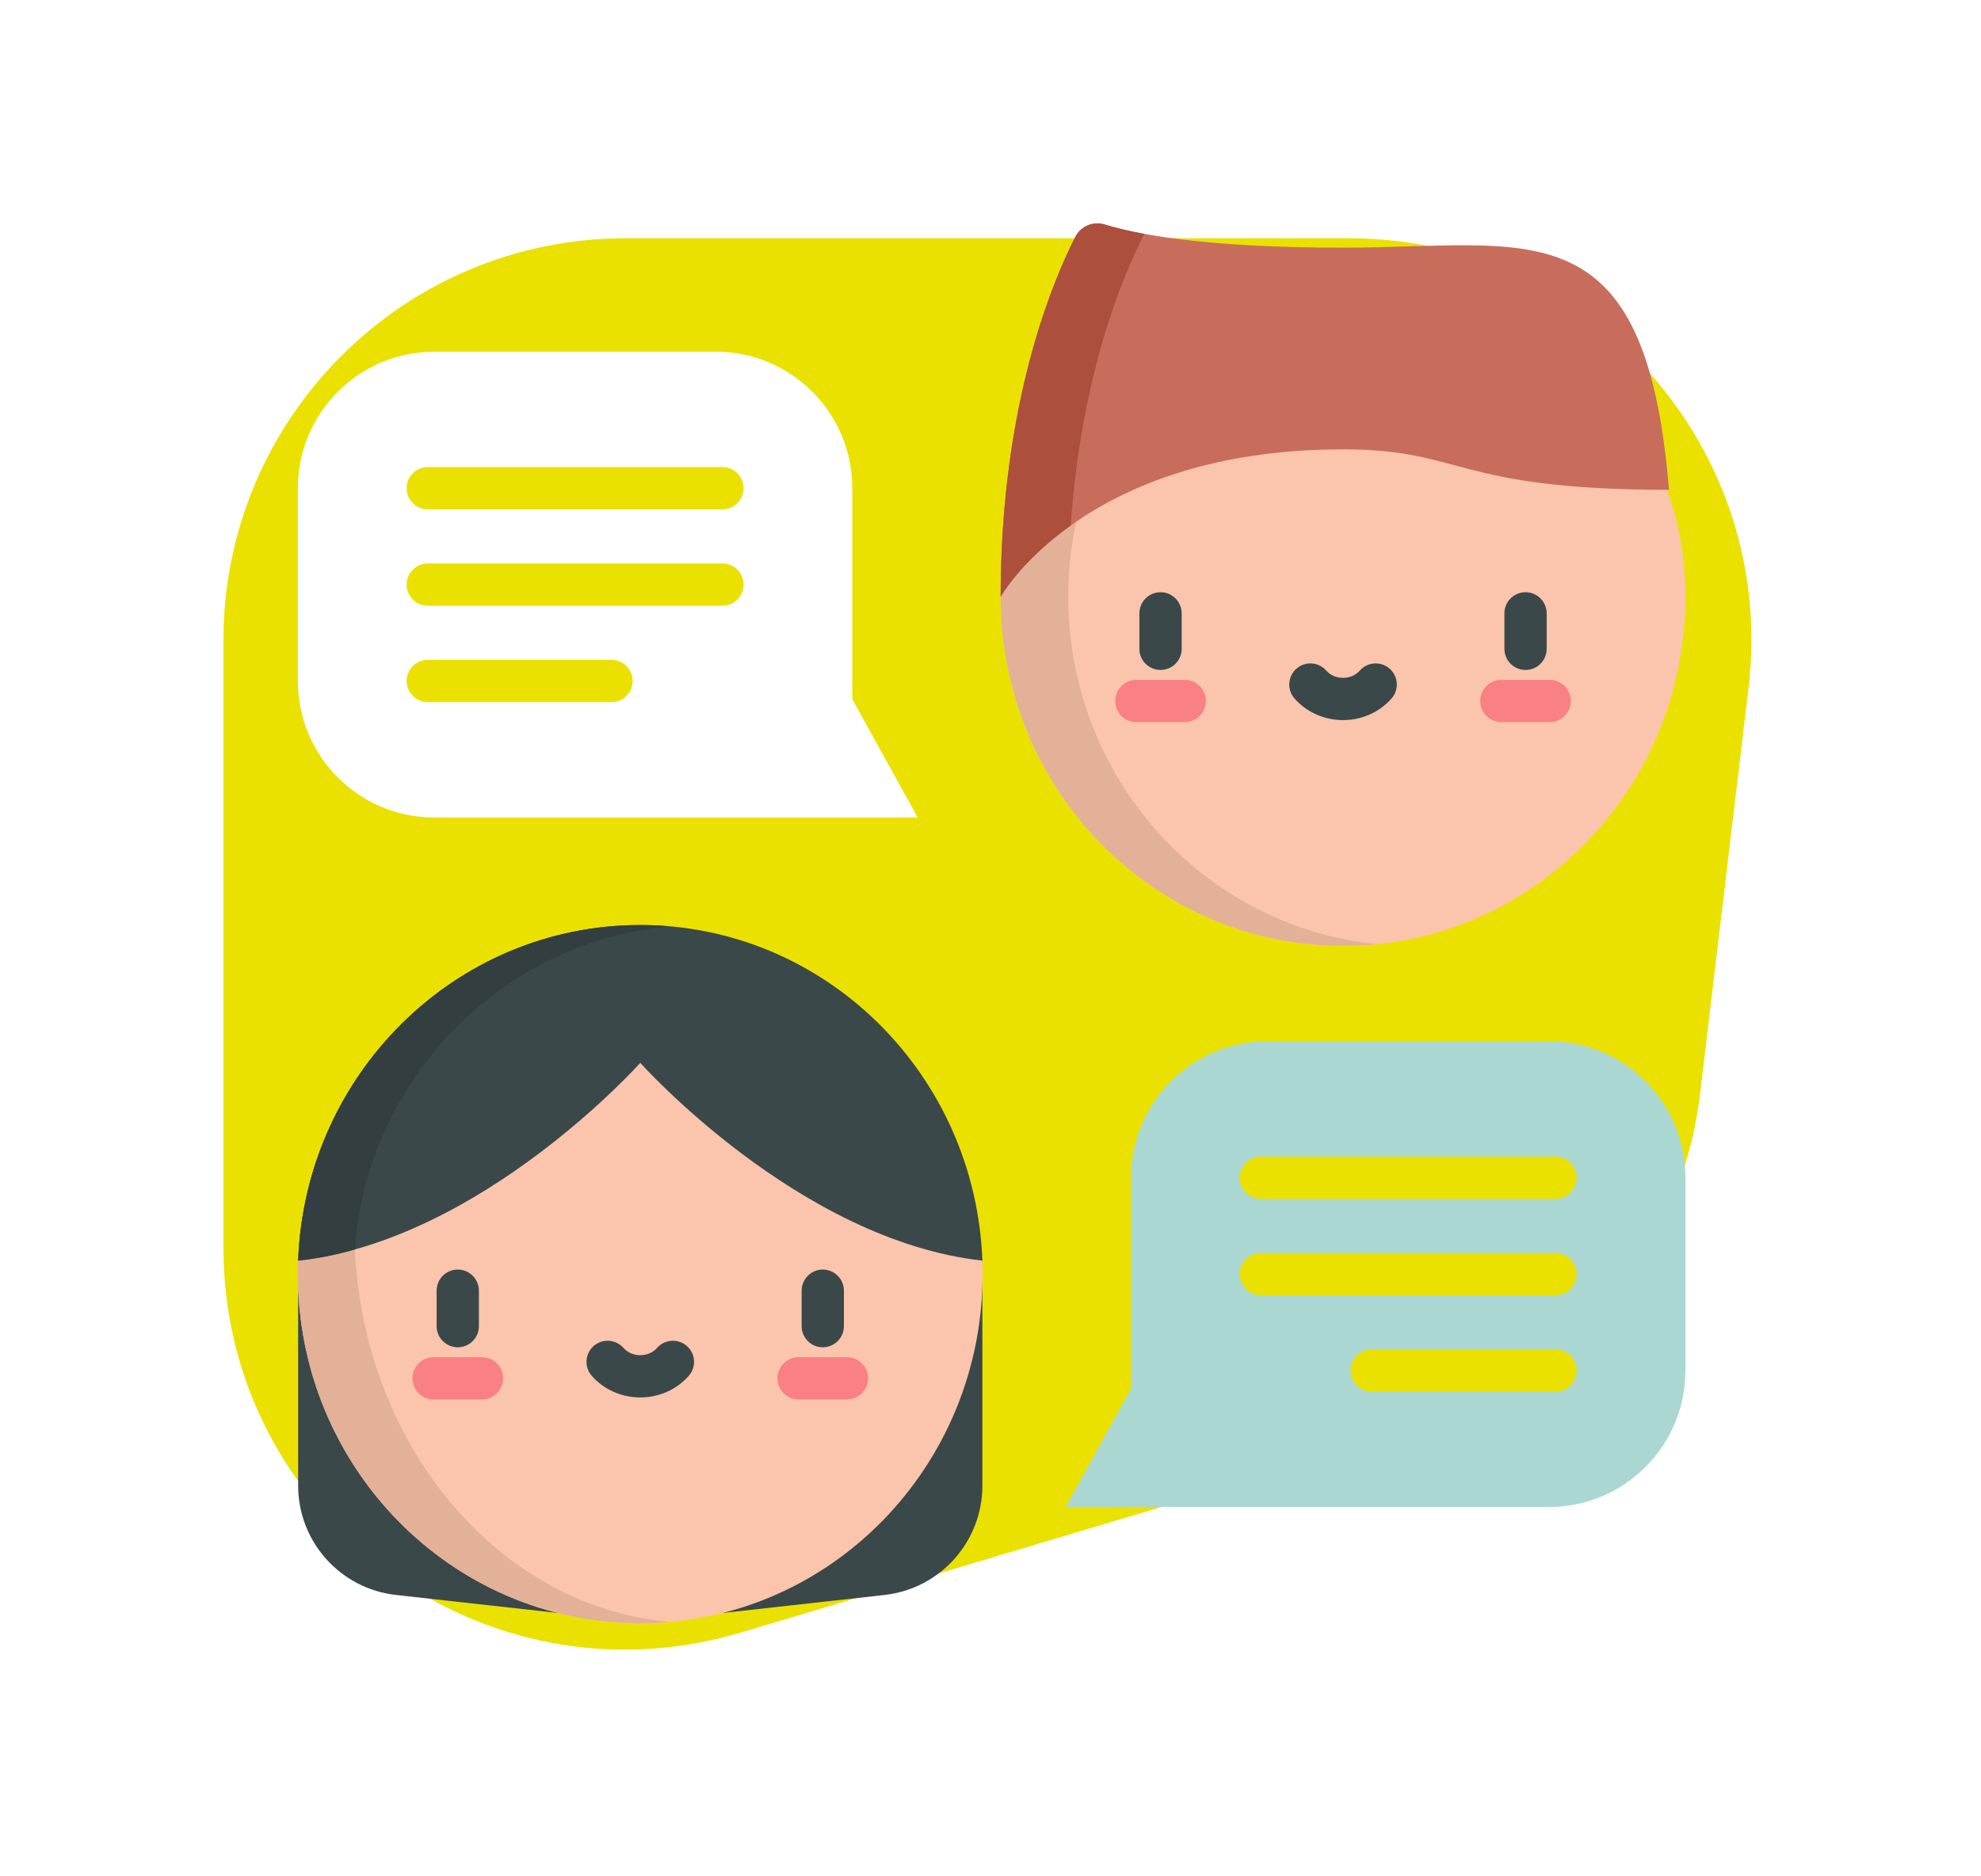
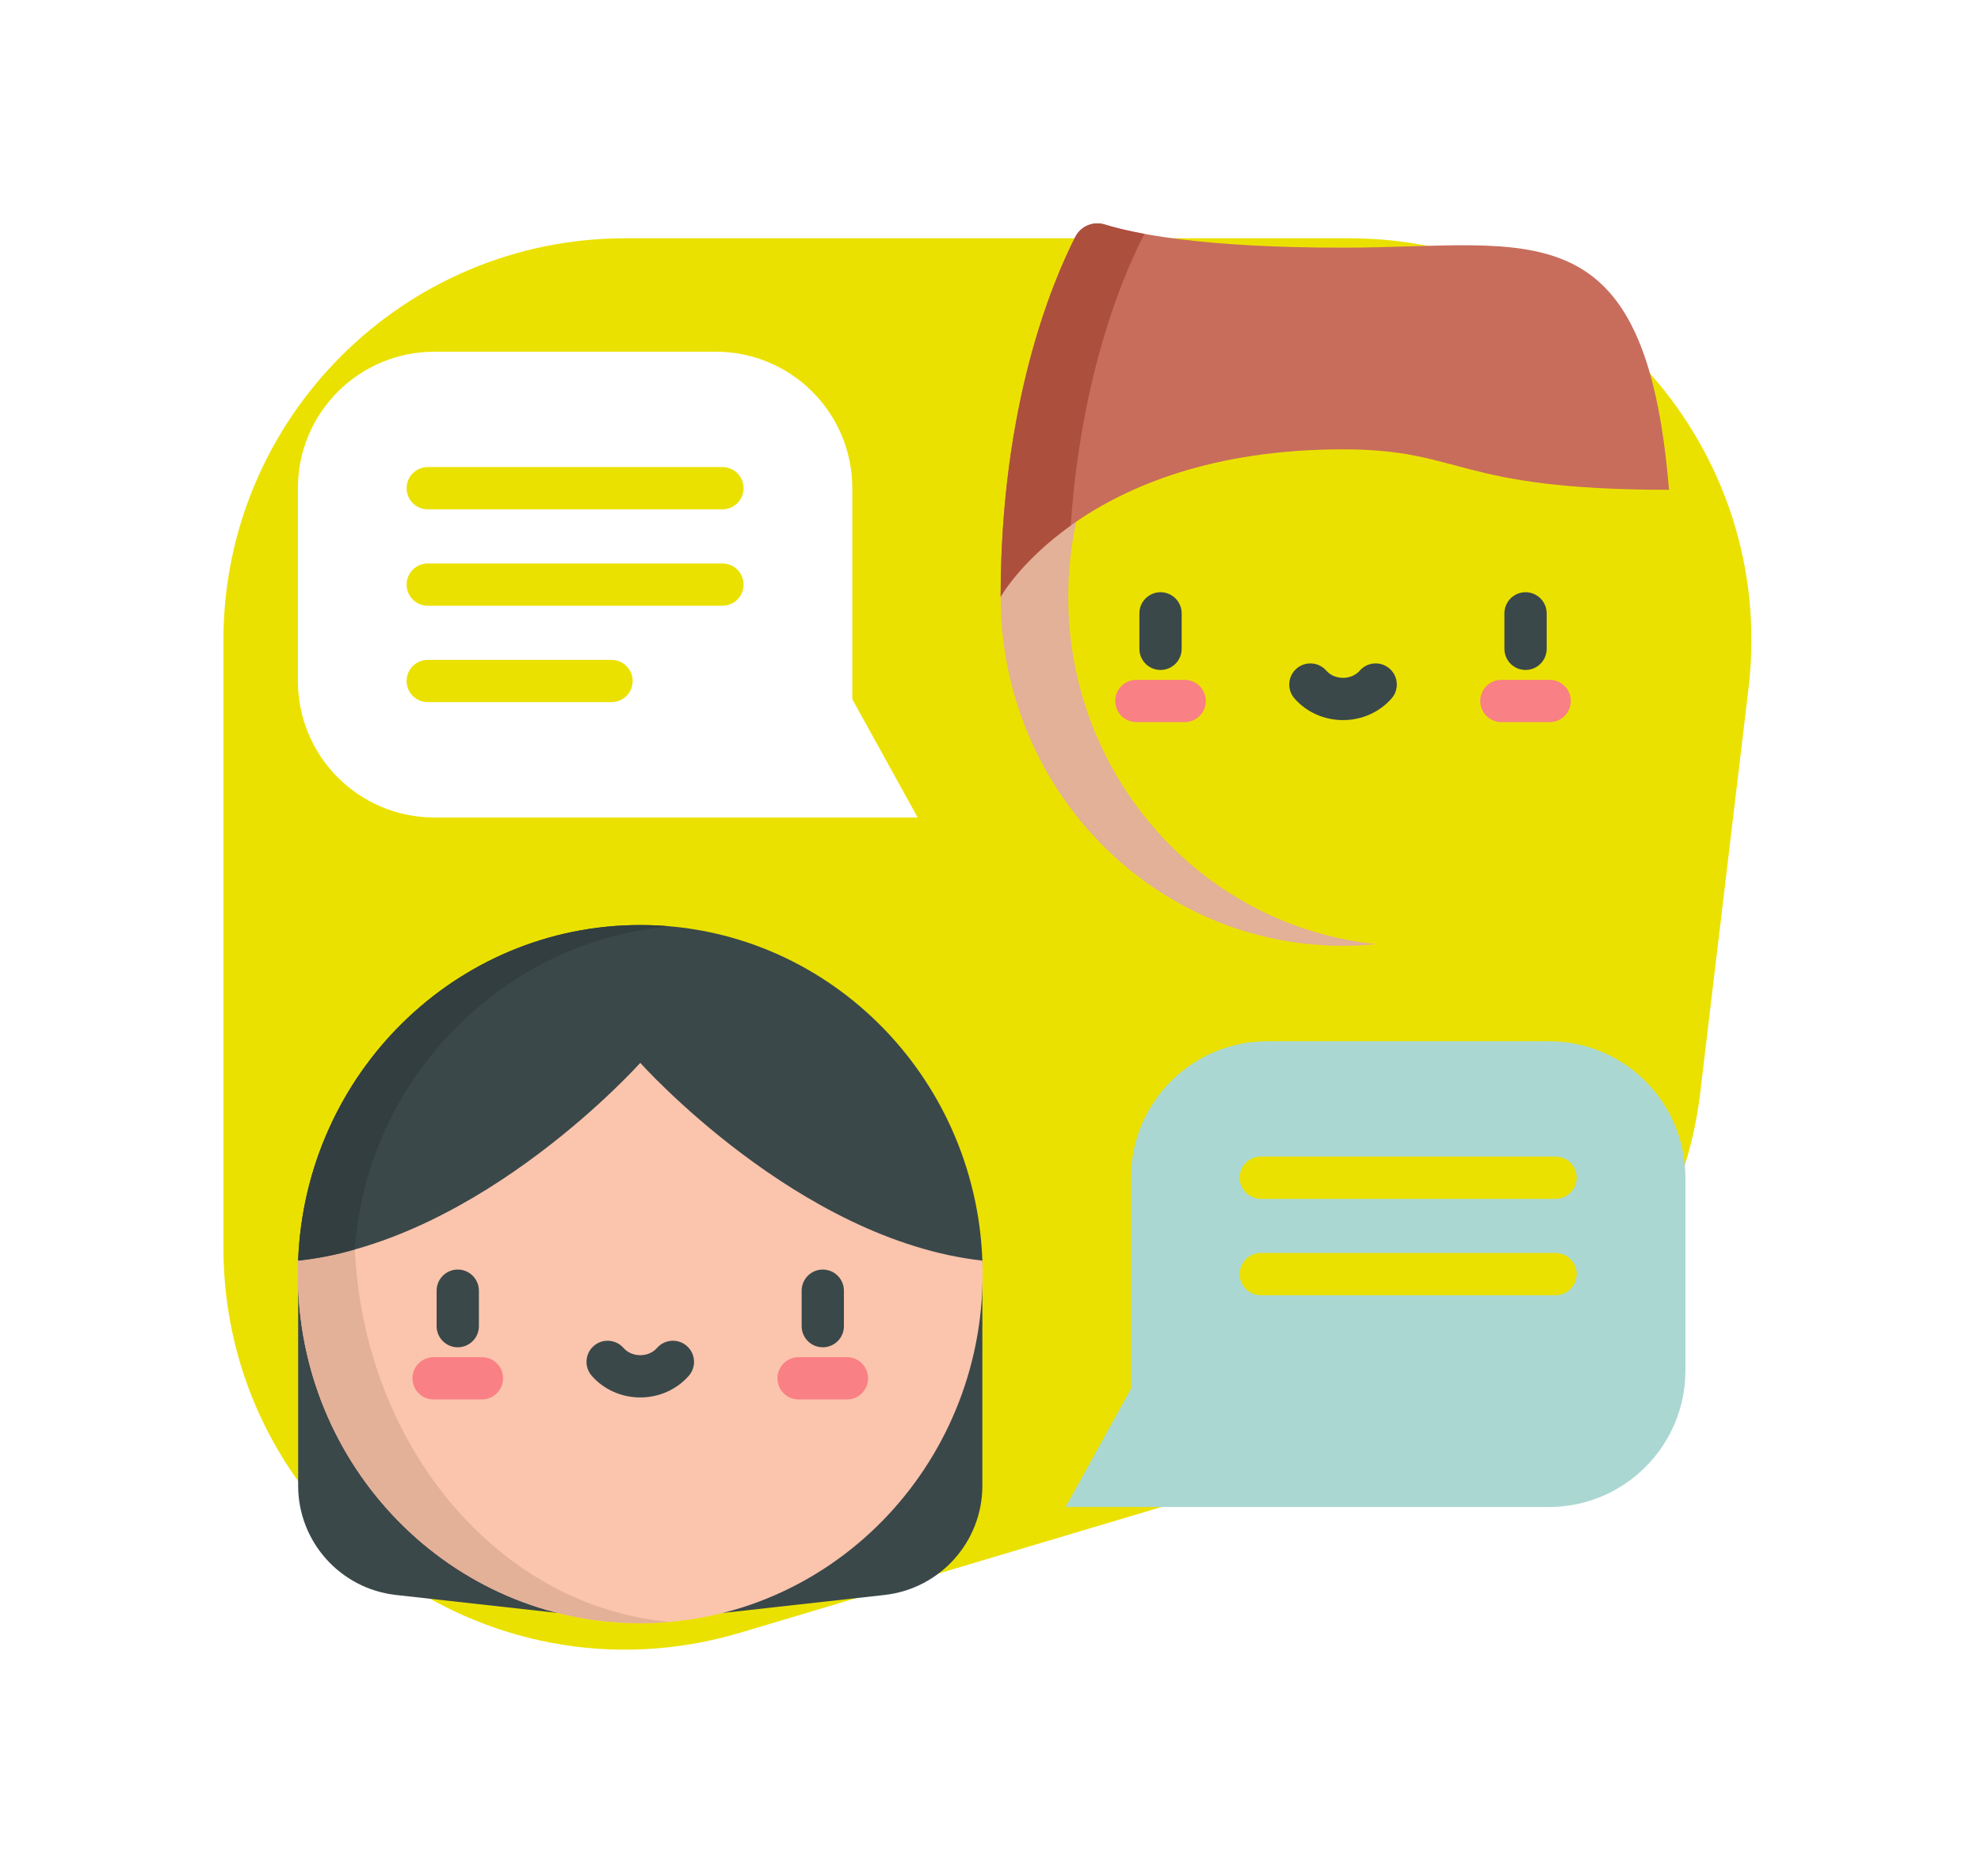
<svg xmlns="http://www.w3.org/2000/svg" width="133" height="126" viewBox="0 0 133 126" fill="none">
  <g filter="url(#filter0_d)">
    <path d="M15 43C15 28.088 27.088 16 42 16H90.585C106.765 16 119.312 30.134 117.394 46.201L114.144 73.428C112.868 84.114 105.369 93.021 95.058 96.099L49.724 109.633C32.408 114.803 15 101.833 15 83.762V43Z" fill="#EBE100" />
-     <path d="M90.169 20.416C77.473 20.416 67.182 27.127 67.182 40.074C67.182 53.021 77.473 63.515 90.169 63.515C102.864 63.515 113.154 53.021 113.154 40.074C113.154 27.127 102.864 20.416 90.169 20.416V20.416Z" fill="#FBC4AC" />
    <path d="M71.721 40.074C71.721 27.908 80.808 17.909 92.439 16.747C91.692 16.672 90.935 16.633 90.169 16.633C77.473 16.633 67.182 27.127 67.182 40.074C67.182 53.021 77.473 63.515 90.169 63.515C90.935 63.515 91.692 63.476 92.439 63.401C80.808 62.239 71.721 52.239 71.721 40.074V40.074Z" fill="#E3B098" />
    <path d="M102.421 44.989C101.637 44.989 101.003 44.354 101.003 43.57V41.188C101.003 40.405 101.637 39.769 102.421 39.769C103.205 39.769 103.84 40.405 103.84 41.188V43.57C103.84 44.354 103.205 44.989 102.421 44.989Z" fill="#3A484A" />
    <path d="M104.044 48.491H100.799C100.015 48.491 99.381 47.855 99.381 47.072C99.381 46.289 100.015 45.654 100.799 45.654H104.044C104.828 45.654 105.462 46.289 105.462 47.072C105.462 47.855 104.828 48.491 104.044 48.491Z" fill="#F98084" />
    <path d="M77.915 44.989C77.131 44.989 76.497 44.354 76.497 43.57V41.188C76.497 40.405 77.131 39.769 77.915 39.769C78.699 39.769 79.334 40.405 79.334 41.188V43.57C79.334 44.354 78.699 44.989 77.915 44.989Z" fill="#3A484A" />
    <path d="M79.537 48.491H76.293C75.509 48.491 74.874 47.855 74.874 47.072C74.874 46.289 75.509 45.654 76.293 45.654H79.537C80.321 45.654 80.956 46.289 80.956 47.072C80.956 47.855 80.321 48.491 79.537 48.491Z" fill="#F98084" />
    <path d="M90.168 48.356C88.904 48.356 87.717 47.826 86.908 46.902C86.393 46.311 86.454 45.416 87.043 44.9C87.633 44.384 88.529 44.445 89.045 45.035C89.314 45.343 89.723 45.519 90.168 45.519C90.613 45.519 91.023 45.343 91.292 45.034C91.807 44.445 92.703 44.384 93.293 44.9C93.884 45.416 93.944 46.312 93.427 46.902C92.62 47.826 91.432 48.356 90.168 48.356V48.356Z" fill="#3A484A" />
    <path d="M112.054 32.891C110.476 13.674 102.727 16.633 90.169 16.633C80.676 16.633 76.117 15.683 74.174 15.077C73.398 14.834 72.562 15.184 72.192 15.909C70.642 18.952 67.182 27.183 67.182 40.074C67.182 40.074 72.68 30.174 90.169 30.174C98.305 30.174 97.624 32.891 112.054 32.891V32.891Z" fill="#C86D5C" />
    <path d="M76.732 15.909C76.768 15.838 76.809 15.772 76.853 15.71C75.654 15.491 74.785 15.267 74.174 15.077C73.398 14.834 72.562 15.184 72.192 15.909C70.642 18.952 67.182 27.183 67.182 40.074C67.182 40.074 68.498 37.707 71.886 35.288C72.59 25.134 75.382 18.556 76.732 15.909V15.909Z" fill="#AD4F3D" />
    <path d="M20.017 84.651V99.762C20.017 103.527 22.847 106.69 26.589 107.106L37.451 108.314L20.017 84.651Z" fill="#3A484A" />
    <path d="M65.955 84.651V99.762C65.955 103.527 63.125 106.69 59.383 107.106L48.522 108.314L65.955 84.651Z" fill="#3A484A" />
    <path d="M65.955 84.651C65.954 84.653 65.954 84.653 65.954 84.653L42.476 66.904L20.019 84.653L20.017 84.651C20.006 84.953 20 85.254 20 85.558C20 98.505 30.291 109 42.986 109C55.682 109 65.972 98.505 65.972 85.558C65.972 85.255 65.967 84.953 65.955 84.651V84.651Z" fill="#FBC4AC" />
    <path d="M23.819 83.904C22.578 84.251 21.307 84.51 20.019 84.653L20.017 84.651C20.006 84.953 20 85.254 20 85.558C20 98.505 30.291 109 42.986 109C43.642 109 44.291 108.971 44.933 108.915C33.518 107.873 24.451 97.188 23.819 83.904V83.904Z" fill="#E3B098" />
    <path d="M30.733 90.473C29.95 90.473 29.314 89.838 29.314 89.054V86.672C29.314 85.889 29.95 85.253 30.733 85.253C31.517 85.253 32.152 85.889 32.152 86.672V89.054C32.152 89.838 31.517 90.473 30.733 90.473Z" fill="#3A484A" />
    <path d="M32.355 93.975H29.111C28.327 93.975 27.692 93.34 27.692 92.556C27.692 91.773 28.327 91.138 29.111 91.138H32.355C33.139 91.138 33.774 91.773 33.774 92.556C33.774 93.34 33.139 93.975 32.355 93.975Z" fill="#F98084" />
    <path d="M55.239 90.473C54.456 90.473 53.821 89.838 53.821 89.054V86.672C53.821 85.889 54.456 85.253 55.239 85.253C56.023 85.253 56.658 85.889 56.658 86.672V89.054C56.658 89.838 56.023 90.473 55.239 90.473Z" fill="#3A484A" />
    <path d="M56.861 93.975H53.617C52.833 93.975 52.198 93.34 52.198 92.556C52.198 91.773 52.833 91.138 53.617 91.138H56.861C57.645 91.138 58.28 91.773 58.28 92.556C58.28 93.34 57.645 93.975 56.861 93.975Z" fill="#F98084" />
    <path d="M42.986 93.841C41.722 93.841 40.535 93.311 39.726 92.385C39.211 91.796 39.272 90.9 39.861 90.384C40.451 89.869 41.347 89.929 41.863 90.519C42.132 90.827 42.541 91.004 42.986 91.004C43.43 91.004 43.841 90.827 44.11 90.519C44.625 89.929 45.522 89.869 46.111 90.385C46.701 90.9 46.762 91.796 46.246 92.386C45.438 93.311 44.249 93.841 42.986 93.841V93.841Z" fill="#3A484A" />
    <path d="M20.017 84.651L20.019 84.653C32.355 83.288 42.986 71.373 42.986 71.373C42.986 71.373 53.617 83.288 65.954 84.653C65.954 84.653 65.954 84.653 65.955 84.651C65.488 72.125 55.384 62.118 42.986 62.118C30.588 62.118 20.484 72.125 20.017 84.651V84.651Z" fill="#3A484A" />
    <path d="M44.972 62.206C44.318 62.148 43.656 62.118 42.986 62.118C30.588 62.118 20.484 72.125 20.017 84.652L20.019 84.653C21.382 84.502 22.509 84.282 23.819 83.904C24.633 72.428 33.76 63.184 44.972 62.206Z" fill="#323E40" />
    <path d="M57.221 46.953V32.783C57.221 27.722 53.119 23.618 48.056 23.618H29.165C24.104 23.618 20 27.722 20 32.783V45.732C20 50.794 24.104 54.897 29.165 54.897H61.611L57.221 46.953Z" fill="white" />
    <path d="M48.504 34.202H28.717C27.934 34.202 27.299 33.567 27.299 32.783C27.299 32 27.934 31.365 28.717 31.365H48.504C49.288 31.365 49.923 32 49.923 32.783C49.923 33.567 49.288 34.202 48.504 34.202Z" fill="#EBE100" />
    <path d="M48.504 40.676H28.717C27.934 40.676 27.299 40.041 27.299 39.257C27.299 38.474 27.934 37.839 28.717 37.839H48.504C49.288 37.839 49.923 38.474 49.923 39.257C49.923 40.041 49.288 40.676 48.504 40.676Z" fill="#EBE100" />
    <path d="M41.057 47.15H28.717C27.934 47.15 27.299 46.515 27.299 45.732C27.299 44.948 27.934 44.313 28.717 44.313H41.057C41.84 44.313 42.476 44.948 42.476 45.732C42.476 46.515 41.84 47.15 41.057 47.15Z" fill="#EBE100" />
    <path d="M75.933 93.254V79.084C75.933 74.022 80.037 69.92 85.098 69.92H103.989C109.051 69.92 113.155 74.022 113.155 79.084V92.033C113.155 97.094 109.051 101.198 103.989 101.198H71.543L75.933 93.254Z" fill="#AAD7D1" />
    <path d="M104.437 80.504H84.65C83.866 80.504 83.231 79.868 83.231 79.085C83.231 78.301 83.866 77.666 84.65 77.666H104.437C105.221 77.666 105.856 78.301 105.856 79.085C105.856 79.868 105.22 80.504 104.437 80.504V80.504Z" fill="#EBE100" />
    <path d="M104.437 86.977H84.65C83.866 86.977 83.231 86.342 83.231 85.559C83.231 84.776 83.866 84.14 84.65 84.14H104.437C105.221 84.14 105.856 84.776 105.856 85.559C105.856 86.342 105.22 86.977 104.437 86.977V86.977Z" fill="#EBE100" />
-     <path d="M104.437 93.452H92.097C91.314 93.452 90.678 92.817 90.678 92.033C90.678 91.249 91.314 90.615 92.097 90.615H104.437C105.22 90.615 105.856 91.249 105.856 92.033C105.856 92.817 105.22 93.452 104.437 93.452V93.452Z" fill="#EBE100" />
  </g>
  <defs>
    <filter id="filter0_d" x="0" y="0" width="132.588" height="125.779" filterUnits="userSpaceOnUse" color-interpolation-filters="sRGB">
      <feFlood flood-opacity="0" result="BackgroundImageFix" />
      <feColorMatrix in="SourceAlpha" type="matrix" values="0 0 0 0 0 0 0 0 0 0 0 0 0 0 0 0 0 0 127 0" result="hardAlpha" />
      <feOffset />
      <feGaussianBlur stdDeviation="7.5" />
      <feColorMatrix type="matrix" values="0 0 0 0 0 0 0 0 0 0 0 0 0 0 0 0 0 0 0.1 0" />
      <feBlend mode="normal" in2="BackgroundImageFix" result="effect1_dropShadow" />
      <feBlend mode="normal" in="SourceGraphic" in2="effect1_dropShadow" result="shape" />
    </filter>
  </defs>
</svg>